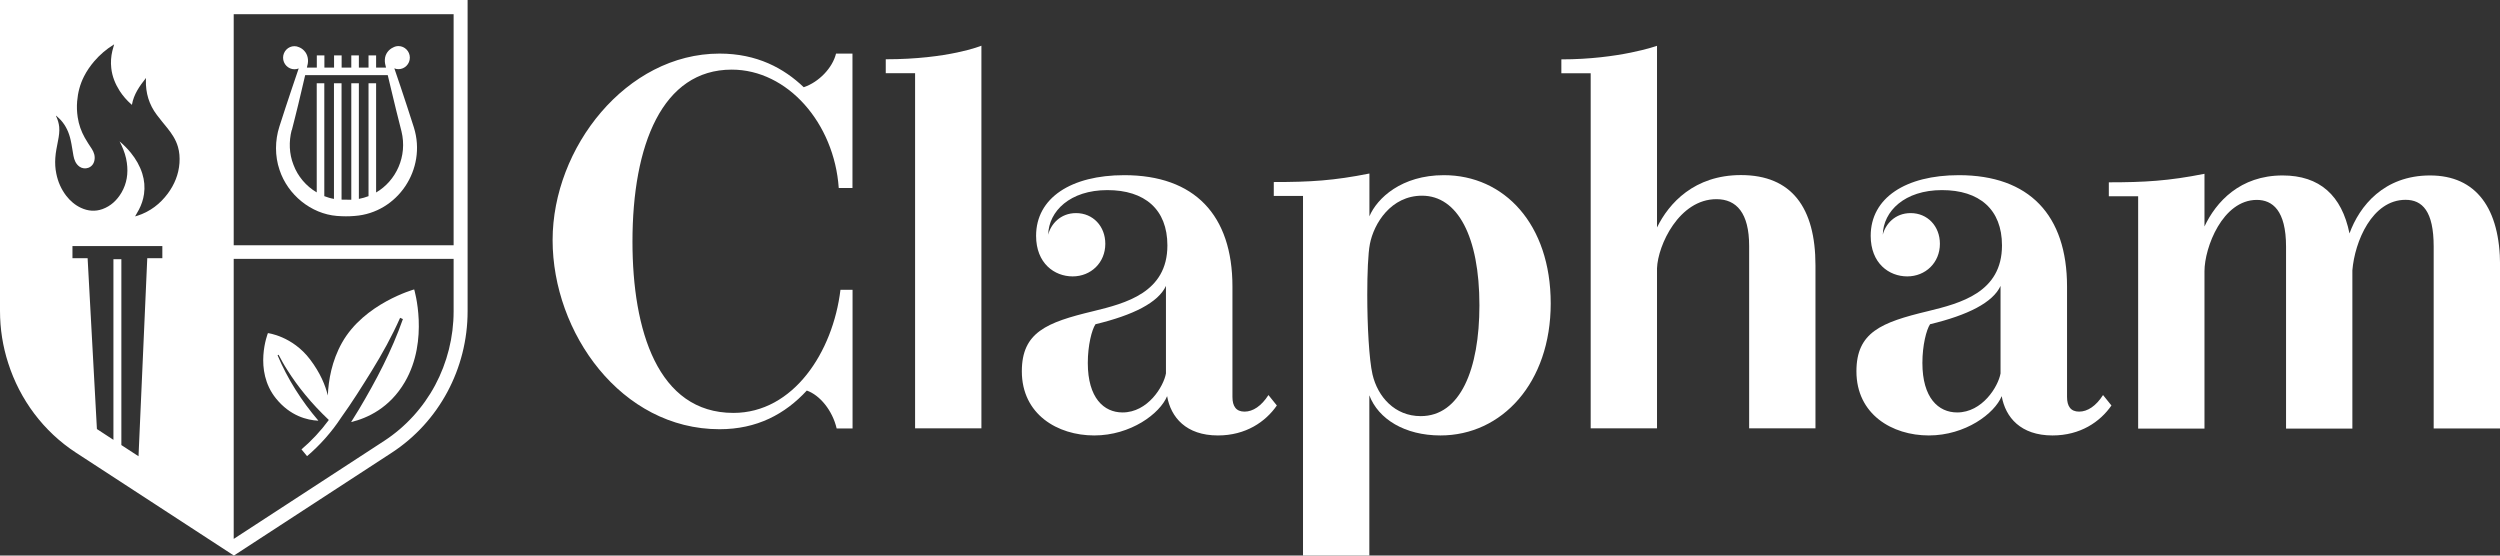
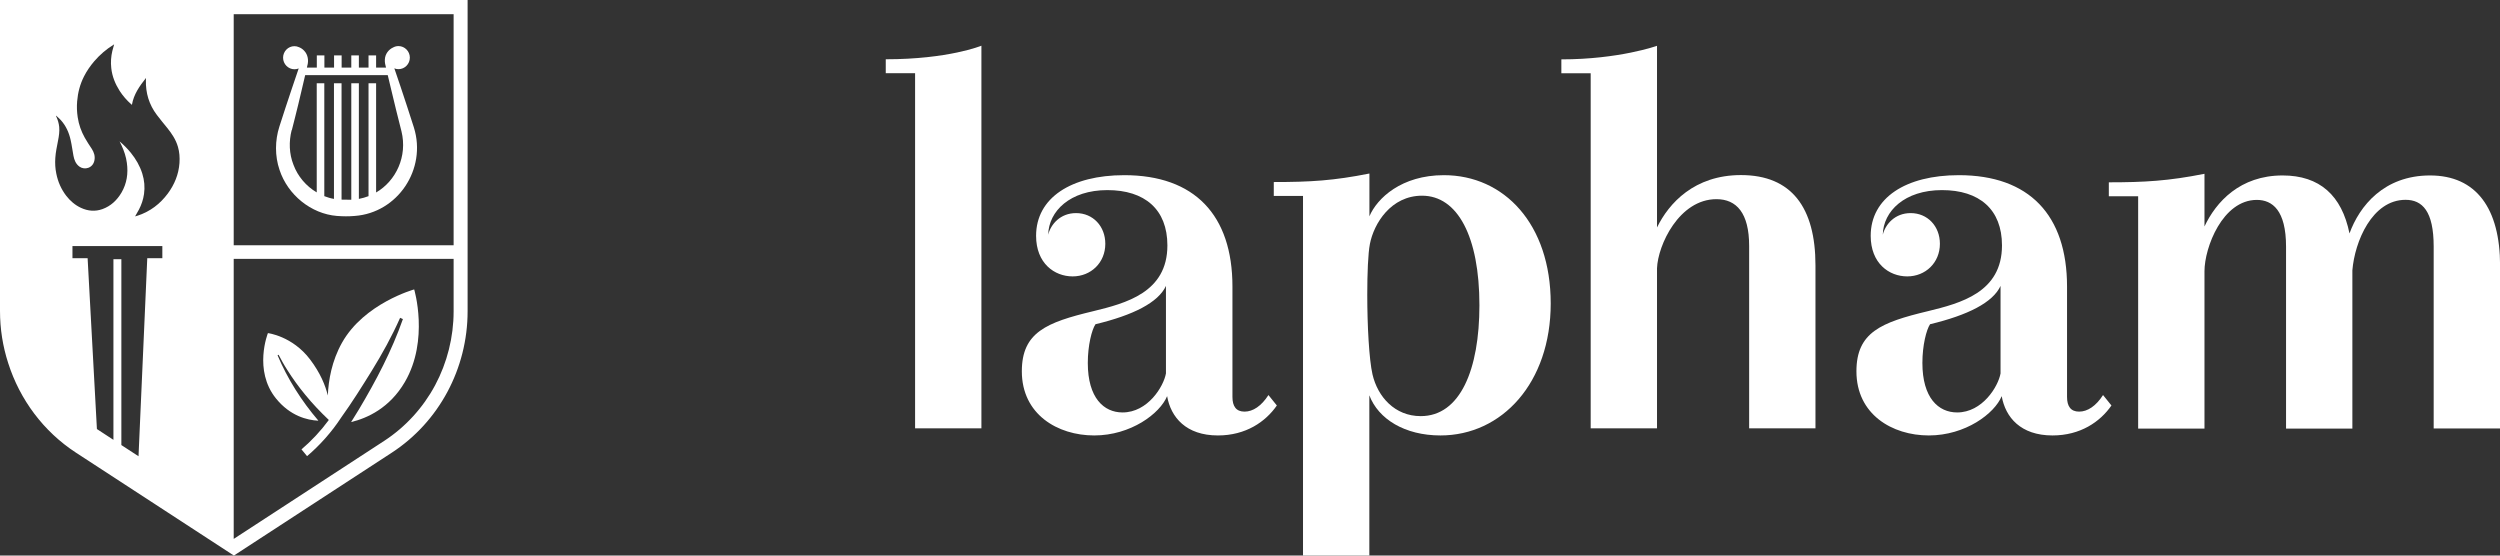
<svg xmlns="http://www.w3.org/2000/svg" width="234" height="52" viewBox="0 0 234 52" fill="none">
  <rect x="0" y="0" width="234" height="52" fill="#333333" stroke="none" />
  <g clip-path="url(#clip0_4_100)">
    <path d="M31.546 20.212C32.087 20.255 32.661 20.263 33.202 20.212C37.222 19.92 39.959 15.838 38.742 11.937C38.346 10.693 37.906 9.347 37.492 8.112C37.298 7.538 37.104 6.963 36.91 6.397C37.028 6.449 37.163 6.474 37.298 6.474C37.889 6.474 38.362 5.985 38.362 5.394C38.362 4.802 37.881 4.313 37.298 4.313C37.121 4.313 36.96 4.356 36.817 4.433C36.386 4.622 36.048 5.042 36.023 5.565C36.014 5.737 36.023 5.84 36.048 5.977C36.074 6.097 36.099 6.208 36.133 6.329H35.204V5.188H34.494V6.329H33.59V5.188H32.881V6.329H31.977V5.188H31.268V6.329H30.364V5.188H29.654V6.329H28.725C28.734 6.277 28.751 6.226 28.759 6.174C28.911 5.677 28.827 5.111 28.464 4.742C28.32 4.588 28.16 4.485 27.982 4.416C27.855 4.356 27.703 4.322 27.56 4.322C26.969 4.322 26.496 4.811 26.496 5.402C26.496 5.994 26.977 6.483 27.56 6.483C27.703 6.483 27.839 6.457 27.957 6.406C27.737 7.049 27.526 7.683 27.306 8.327C26.918 9.458 26.521 10.71 26.149 11.851C25.735 13.146 25.719 14.604 26.166 15.907C26.935 18.239 29.114 20.015 31.538 20.212H31.546ZM27.315 12.185L27.619 10.985C27.822 10.187 28.016 9.381 28.202 8.575C28.32 8.061 28.447 7.546 28.565 7.032H36.293C36.403 7.478 36.504 7.932 36.614 8.378C36.918 9.647 37.248 11.019 37.577 12.288C38.151 14.629 37.079 16.919 35.204 18.017V7.795H34.494V18.36C34.207 18.471 33.903 18.557 33.59 18.617V7.795H32.881V18.694C32.813 18.694 32.746 18.694 32.678 18.694C32.467 18.694 32.18 18.694 31.969 18.685V7.795H31.259V18.617C30.947 18.565 30.643 18.471 30.355 18.36V7.795H29.646V18.008C28.666 17.433 27.872 16.516 27.467 15.418C27.061 14.389 27.028 13.257 27.298 12.185H27.315Z" fill="white" />
    <path d="M0 0V29.096C0 30.785 0.262 32.431 0.769 33.992C1.858 37.405 4.071 40.389 7.112 42.37L21.892 52L36.673 42.37C41.09 39.489 43.768 34.498 43.768 29.13V0H0ZM15.195 24.165H13.784L12.965 42.705L11.36 41.658V24.259H10.617V41.169L9.071 40.158L8.201 24.165H6.782V23.033H15.195V24.165ZM16.799 15.255C16.723 16.319 16.335 17.262 15.71 18.111C14.983 19.088 14.063 19.792 12.906 20.177C12.821 20.203 12.728 20.229 12.644 20.255C12.762 20.04 12.889 19.834 12.999 19.629C13.243 19.166 13.404 18.685 13.48 18.162C13.573 17.511 13.514 16.876 13.319 16.25C13.091 15.53 12.72 14.886 12.247 14.303C11.934 13.918 11.588 13.566 11.191 13.232C11.259 13.369 11.309 13.48 11.368 13.592C11.613 14.115 11.799 14.664 11.875 15.247C12.01 16.233 11.875 17.168 11.368 18.034C10.946 18.745 10.372 19.286 9.595 19.569C8.911 19.817 8.235 19.757 7.585 19.457C7.027 19.2 6.571 18.805 6.199 18.325C5.726 17.708 5.422 17.013 5.27 16.25C5.169 15.77 5.144 15.281 5.177 14.784C5.211 14.235 5.33 13.712 5.431 13.171C5.515 12.743 5.583 12.314 5.541 11.877C5.507 11.542 5.414 11.225 5.27 10.916C5.262 10.89 5.253 10.865 5.237 10.848C5.237 10.848 5.253 10.831 5.262 10.831C5.406 10.968 5.558 11.096 5.693 11.242C6.174 11.774 6.461 12.417 6.613 13.111C6.723 13.592 6.782 14.089 6.875 14.578C6.951 14.981 7.095 15.35 7.441 15.598C7.897 15.933 8.708 15.761 8.843 14.989C8.911 14.604 8.801 14.269 8.598 13.943C8.37 13.6 8.142 13.257 7.939 12.897C7.602 12.297 7.373 11.654 7.272 10.968C7.196 10.47 7.179 9.973 7.221 9.476C7.289 8.661 7.492 7.881 7.863 7.152C8.125 6.637 8.446 6.174 8.818 5.737C9.341 5.128 9.941 4.613 10.617 4.193C10.642 4.176 10.659 4.168 10.684 4.15C10.625 4.356 10.566 4.562 10.515 4.768C10.389 5.299 10.355 5.831 10.414 6.371C10.498 7.152 10.786 7.855 11.2 8.507C11.504 8.978 11.867 9.39 12.281 9.759C12.306 9.776 12.323 9.793 12.348 9.81C12.517 8.824 13.066 8.052 13.666 7.297C13.666 7.366 13.666 7.426 13.657 7.495C13.624 8.704 13.953 9.793 14.679 10.753C14.992 11.165 15.321 11.568 15.651 11.971C16.081 12.503 16.462 13.069 16.656 13.746C16.799 14.235 16.833 14.741 16.799 15.247V15.255ZM42.459 29.139C42.459 31.548 41.859 33.941 40.727 36.059C39.596 38.168 37.949 39.969 35.964 41.264L21.892 50.431H21.875V24.233H42.459V29.139ZM42.459 22.956H21.875V1.329H42.459V22.956Z" fill="white" />
-     <path d="M29.79 39.36C28.227 37.534 26.918 35.476 25.98 33.255L26.073 33.203C26.327 33.683 26.588 34.164 26.884 34.618C27.383 35.416 27.965 36.213 28.556 36.933C29.241 37.774 29.992 38.563 30.778 39.309C30.035 40.321 29.173 41.247 28.219 42.061L28.742 42.696C29.967 41.65 31.056 40.423 31.943 39.069C32.949 37.671 33.861 36.213 34.781 34.73C35.77 33.126 36.69 31.471 37.45 29.747L37.712 29.867C36.665 32.843 35.221 35.587 33.616 38.288C33.371 38.7 33.117 39.103 32.864 39.506C34.393 39.137 36.479 38.185 37.898 35.75C40.187 31.814 38.768 27.089 38.768 27.089C38.768 27.089 34.08 28.392 32.011 32.08C31.056 33.778 30.744 35.587 30.685 37.019C30.457 36.076 29.984 34.91 29.021 33.641C27.366 31.454 25.077 31.179 25.077 31.179C25.077 31.179 23.692 34.652 25.837 37.302C27.171 38.949 28.768 39.326 29.781 39.377L29.79 39.36Z" fill="white" />
-     <path d="M78.507 17.596C78.085 11.525 73.718 6.517 68.49 6.517C61.995 6.517 59.199 13.54 59.199 22.621C59.199 30.888 61.547 38.648 68.65 38.648C74.258 38.648 77.966 32.955 78.667 27.123H79.799V40.106H78.312C77.916 38.417 76.742 36.985 75.517 36.556C73.473 38.769 70.846 40.175 67.35 40.175C58.126 40.175 51.724 31.128 51.724 22.476C51.724 13.823 58.625 5.016 67.35 5.016C70.871 5.016 73.38 6.397 75.23 8.164C76.657 7.683 77.924 6.354 78.253 5.016H79.791V17.596H78.49H78.507Z" fill="white" />
+     <path d="M29.79 39.36C28.227 37.534 26.918 35.476 25.98 33.255L26.073 33.203C26.327 33.683 26.588 34.164 26.884 34.618C27.383 35.416 27.965 36.213 28.556 36.933C29.241 37.774 29.992 38.563 30.778 39.309C30.035 40.321 29.173 41.247 28.219 42.061L28.742 42.696C29.967 41.65 31.056 40.423 31.943 39.069C32.949 37.671 33.861 36.213 34.781 34.73C35.77 33.126 36.69 31.471 37.45 29.747L37.712 29.867C36.665 32.843 35.221 35.587 33.616 38.288C33.371 38.7 33.117 39.103 32.864 39.506C34.393 39.137 36.479 38.185 37.898 35.75C40.187 31.814 38.768 27.089 38.768 27.089C38.768 27.089 34.08 28.392 32.011 32.08C31.056 33.778 30.744 35.587 30.685 37.019C30.457 36.076 29.984 34.91 29.021 33.641C27.366 31.454 25.077 31.179 25.077 31.179C25.077 31.179 23.692 34.652 25.837 37.302C27.171 38.949 28.768 39.326 29.781 39.377Z" fill="white" />
    <path d="M91.86 40.089H85.652V6.852H82.907V5.548C88.786 5.548 91.86 4.279 91.86 4.279V40.089Z" fill="white" />
    <path d="M119.513 37.954C118.457 39.48 116.607 40.758 113.997 40.758C111.016 40.758 109.589 39.06 109.242 37.079C108.575 38.708 105.847 40.758 102.418 40.758C98.989 40.758 95.644 38.786 95.644 34.755C95.644 31.102 97.958 30.176 102.316 29.13C105.374 28.384 109.268 27.381 109.268 22.973C109.268 19.594 107.148 17.794 103.651 17.794C100.154 17.794 98.161 19.766 98.11 21.97C98.355 20.992 99.242 19.946 100.72 19.946C102.3 19.946 103.457 21.172 103.457 22.819C103.457 24.594 102.105 25.871 100.399 25.871C98.693 25.871 96.978 24.645 96.978 22.073C96.978 18.522 100.256 16.396 105.23 16.396C111.81 16.396 115.357 20.126 115.357 26.823V37.156C115.357 38.031 115.704 38.528 116.489 38.528C117.275 38.528 118.069 38.005 118.727 36.976L119.513 37.954ZM109.141 26.746C108.423 28.324 106.058 29.499 102.536 30.348C102.19 30.871 101.818 32.32 101.818 33.975C101.818 37.251 103.322 38.605 105.07 38.605C107.435 38.605 108.913 36.179 109.133 34.953V26.746H109.141Z" fill="white" />
    <path d="M121.971 18.342H119.226V17.039C122.646 17.039 124.825 16.91 128.178 16.241V20.246C128.896 18.548 131.185 16.396 135.147 16.396C140.789 16.396 145.147 20.975 145.147 28.401C145.147 35.827 140.586 40.758 134.826 40.758C131.498 40.758 129.015 39.231 128.17 37.002V52H121.962V18.342H121.971ZM132.984 38.949C136.684 38.949 138.474 34.575 138.474 28.573C138.474 22.141 136.43 18.317 133.103 18.317C130.197 18.317 128.592 20.915 128.221 22.844C128.052 23.719 127.976 25.571 127.976 27.595C127.976 30.451 128.145 33.649 128.466 35.047C128.956 37.148 130.56 38.949 132.976 38.949H132.984Z" fill="white" />
    <path d="M169.928 40.089H163.72V23.016C163.72 19.937 162.537 18.642 160.662 18.642C157.166 18.642 155.172 22.947 155.096 25.117V40.089H148.888V6.86H146.143V5.557C151.557 5.557 155.096 4.288 155.096 4.288V21.292C156.203 19.02 158.593 16.387 162.951 16.387C167.706 16.387 169.928 19.44 169.928 24.842V40.089Z" fill="white" />
    <path d="M197.631 37.954C196.575 39.48 194.726 40.758 192.116 40.758C189.134 40.758 187.707 39.06 187.36 37.079C186.693 38.708 183.965 40.758 180.536 40.758C177.107 40.758 173.762 38.786 173.762 34.755C173.762 31.102 176.076 30.176 180.435 29.13C183.492 28.384 187.386 27.381 187.386 22.973C187.386 19.594 185.266 17.794 181.769 17.794C178.272 17.794 176.279 19.766 176.228 21.97C176.473 20.992 177.36 19.946 178.838 19.946C180.418 19.946 181.575 21.172 181.575 22.819C181.575 24.594 180.223 25.871 178.517 25.871C176.811 25.871 175.097 24.645 175.097 22.073C175.097 18.522 178.374 16.396 183.349 16.396C189.928 16.396 193.475 20.126 193.475 26.823V37.156C193.475 38.031 193.822 38.528 194.607 38.528C195.393 38.528 196.187 38.005 196.845 36.976L197.631 37.954ZM187.259 26.746C186.541 28.324 184.176 29.499 180.654 30.348C180.308 30.871 179.936 32.32 179.936 33.975C179.936 37.251 181.44 38.605 183.188 38.605C185.553 38.605 187.031 36.179 187.251 34.953V26.746H187.259Z" fill="white" />
    <path d="M234 40.106H227.792V23.076C227.792 19.774 226.736 18.703 225.157 18.703C222.032 18.703 220.402 22.604 220.182 25.305V40.115H213.974V23.084C213.974 19.68 212.69 18.711 211.238 18.711C208.037 18.711 206.339 23.162 206.339 25.391V40.115H200.131V18.368H197.386V17.065C200.714 17.065 202.986 16.936 206.339 16.267V21.198C207.42 18.9 209.667 16.422 213.653 16.422C217.125 16.422 219.194 18.299 219.912 21.85C220.849 19.277 223.138 16.422 227.454 16.422C231.77 16.422 234.008 19.5 234.008 24.877V40.132L234 40.106Z" fill="white" />
  </g>
  <defs>
    <clipPath id="clip0_4_100">
      <rect width="234" height="52" fill="white" />
    </clipPath>
  </defs>
</svg>